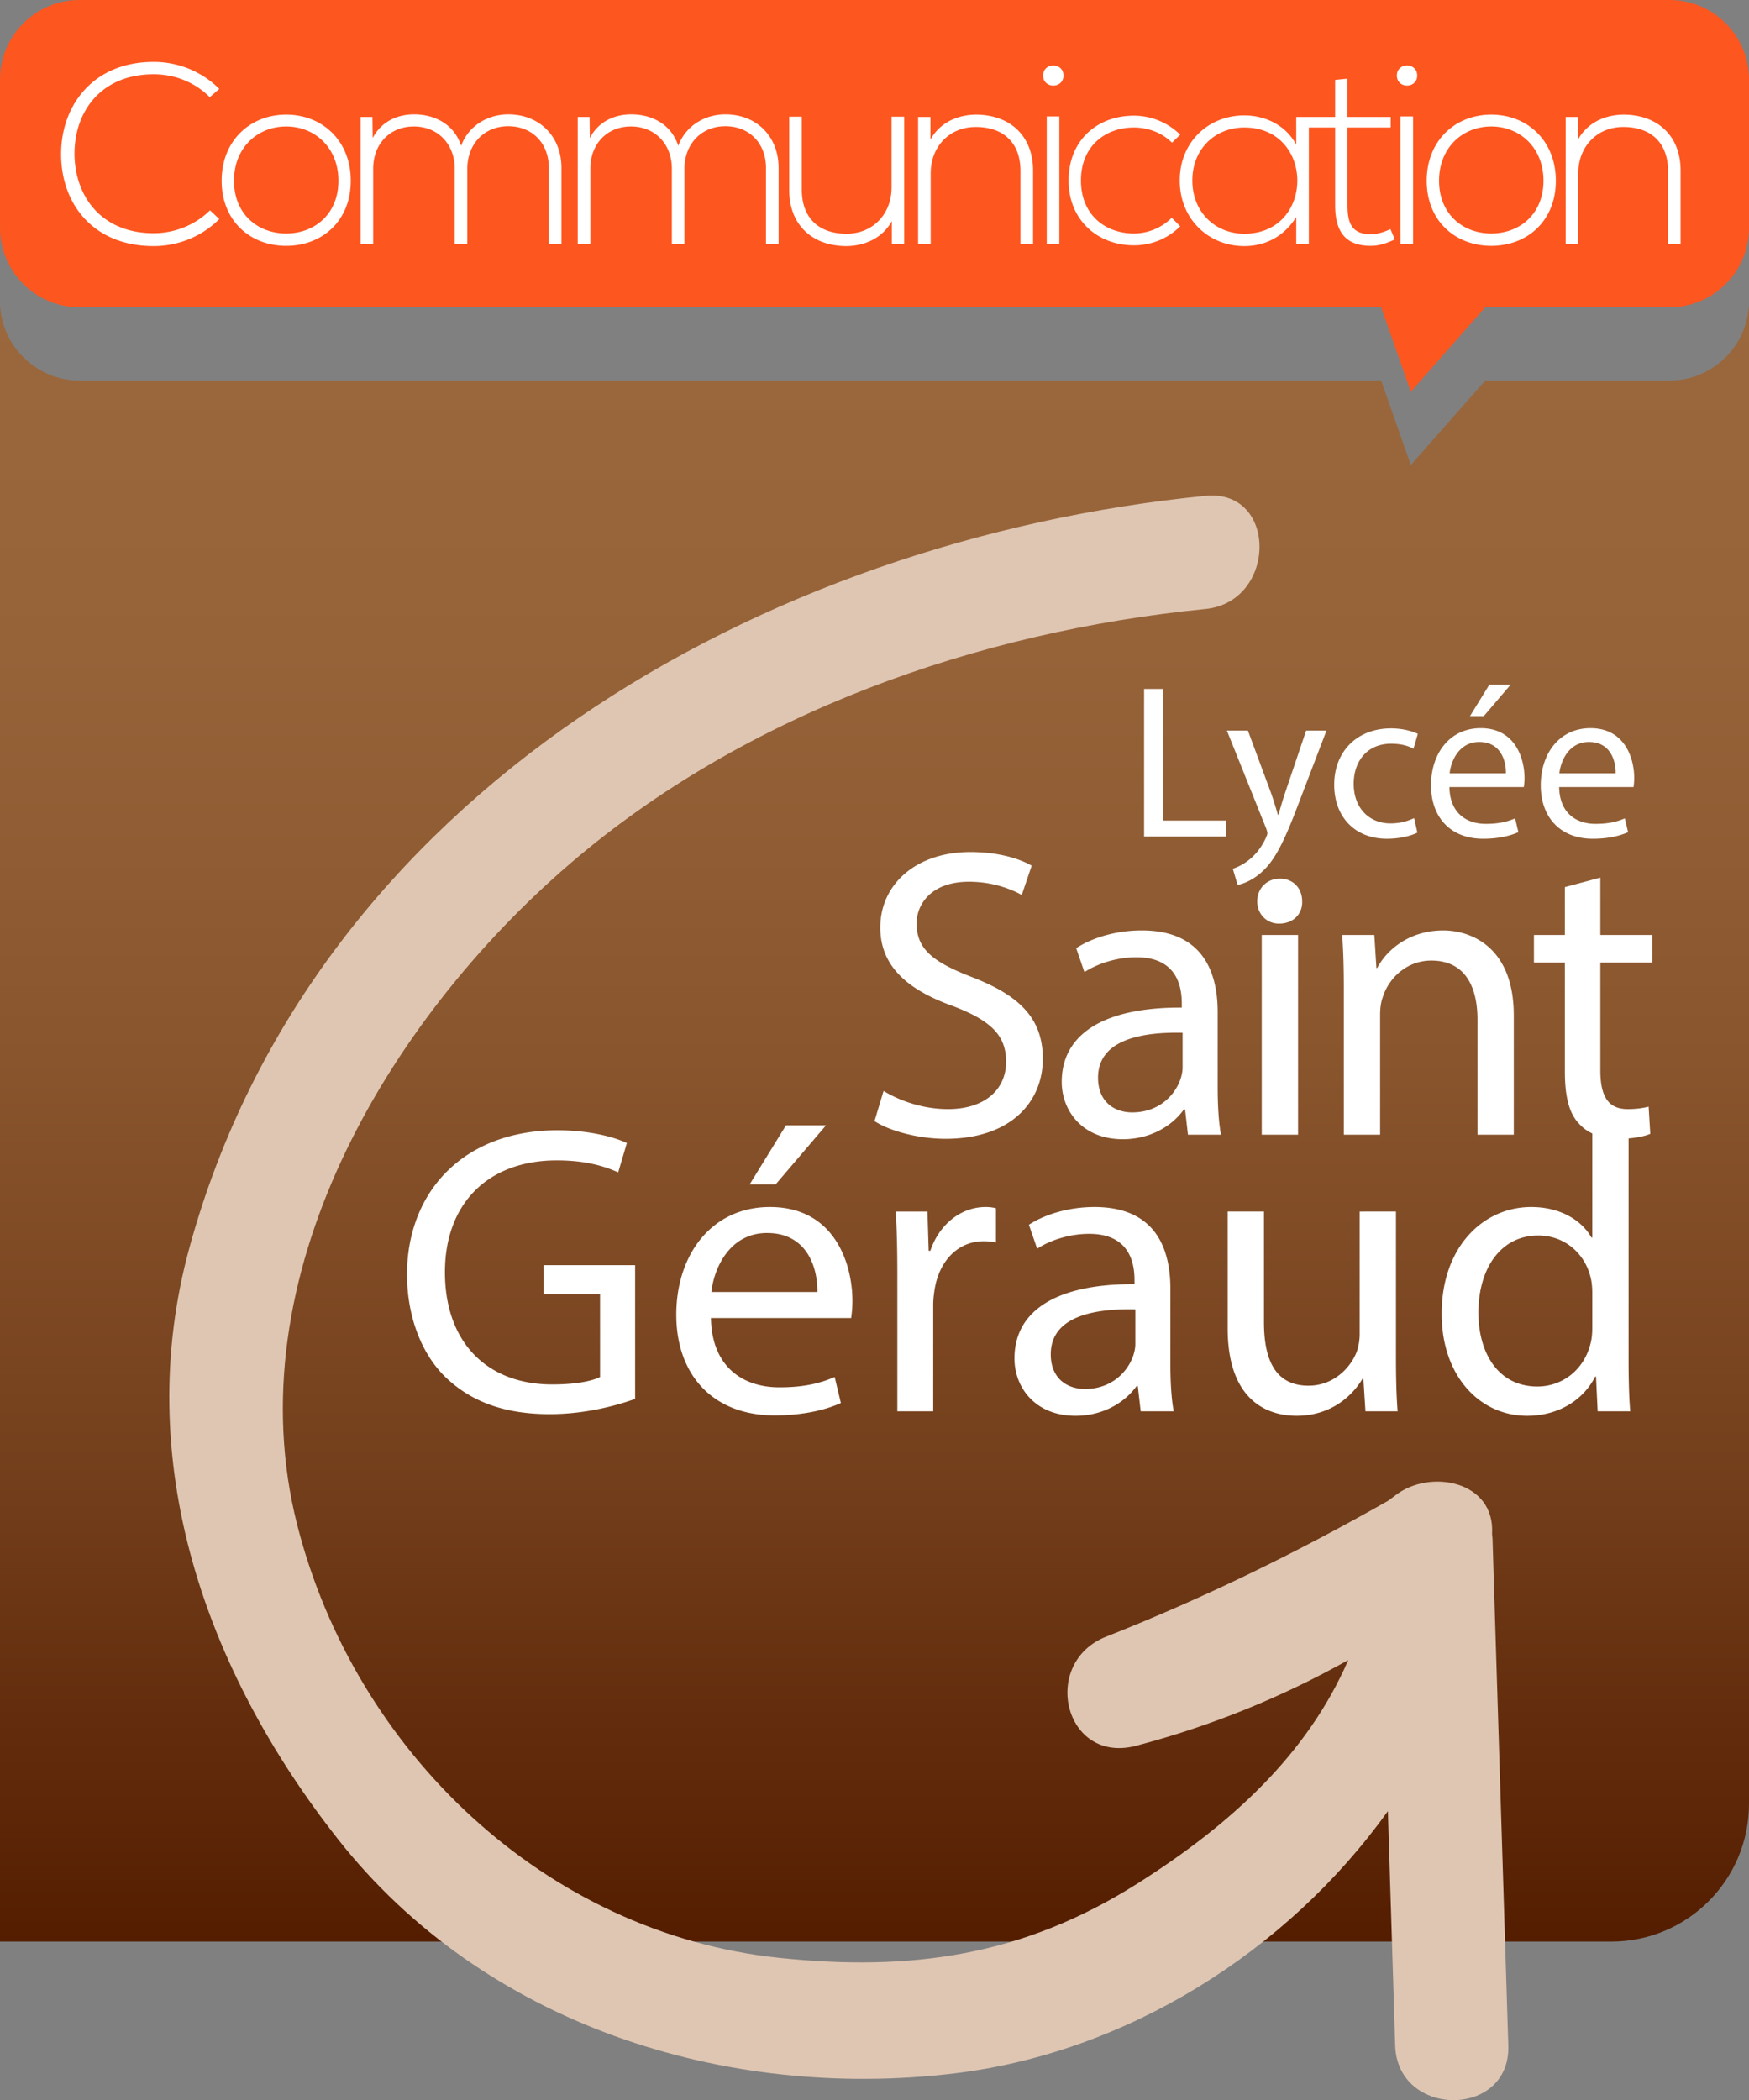
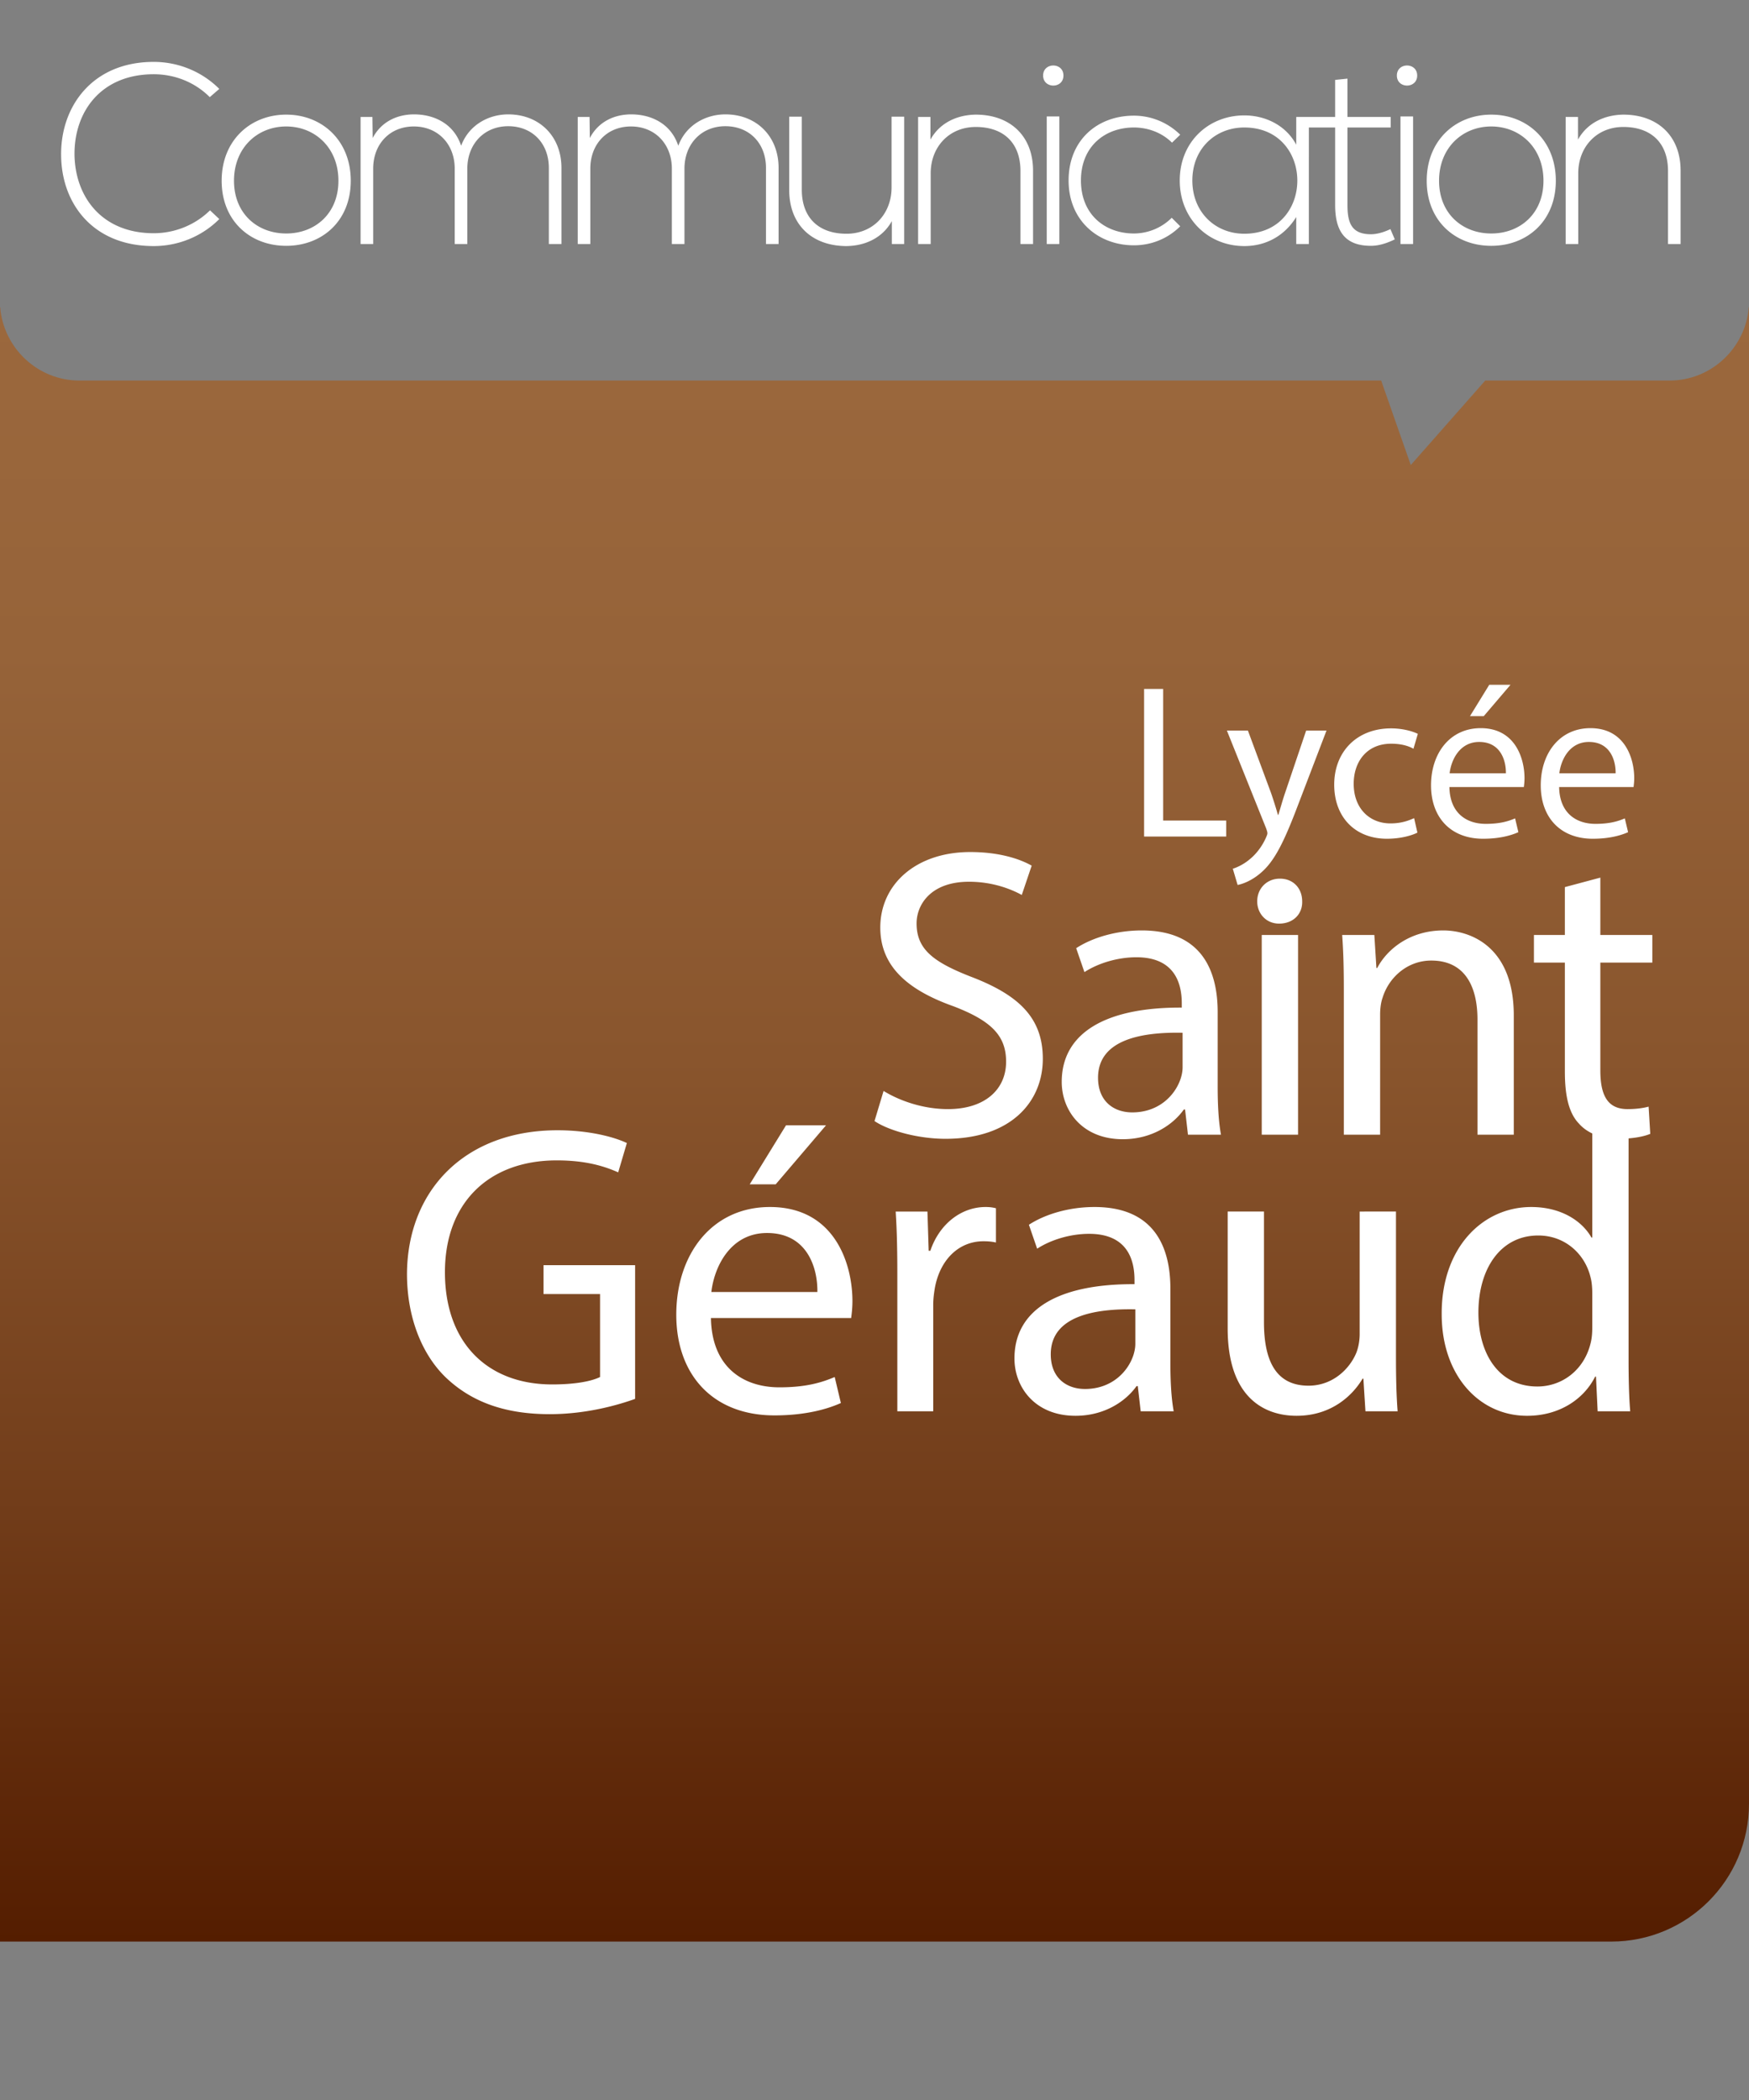
<svg xmlns="http://www.w3.org/2000/svg" viewBox="0 0 600 720.292">
  <rect x="0" y="0" width="600" height="720.292" fill="#808080" stroke="none" />
  <linearGradient id="a" gradientUnits="userSpaceOnUse" x1="300" y1="665.908" x2="300" y2="105.36">
    <stop offset="0" stop-color="#541d00" />
    <stop offset=".271" stop-color="#723d1a" />
    <stop offset=".54" stop-color="#89552d" />
    <stop offset=".79" stop-color="#966339" />
    <stop offset="1" stop-color="#9b683d" />
  </linearGradient>
  <path d="M600 105.36v513.27c0 26.128-21.15 47.278-47.278 47.278H0V105.36h.065c1.1 13.97 12.87 25.159 27.164 25.159h446.588l10.154 28.975 25.547-28.975h63.253c14.294 0 26.065-11.189 27.164-25.16H600z" fill="url(#a)" />
-   <path d="M572.786 0H27.216C12.25 0 .004 12.246.004 27.213v50.955c0 14.968 12.246 27.214 27.214 27.214h446.586l10.184 28.97 25.521-28.97h63.278c14.968 0 27.214-12.246 27.214-27.214V27.213C600 12.246 587.754 0 572.786 0z" fill="#fe561f" />
-   <path d="M512.012 527.784c-.017-.552-.097-1.083-.157-1.62 1.138-18.39-21.436-22.456-33.123-13.324-.842.658-1.716 1.249-2.563 1.894-31.202 17.728-63.257 33.4-96.69 46.587-22.692 8.95-14.43 43.935 10.317 37.419 25.986-6.843 50.025-16.699 72.727-29.392-13.981 32.297-40.186 56.358-72.43 76.723-39.17 24.74-77.453 30.187-122.868 25.409-80.115-8.428-145.4-70.67-165.226-148.333-21.684-84.943 30.907-173.202 93.71-227.066 60.095-51.541 139.725-79.482 217.808-87.218 24.622-2.438 24.874-41.27 0-38.805C261.99 185.068 107.615 272.335 64.98 427.93c-20.04 73.136 5.564 145.237 51.008 202.917 49.855 63.278 132.432 89.728 211.326 80.278 59.008-7.069 114.288-41.713 148.804-89.963l2.506 80.405c.777 24.912 39.585 25.02 38.806 0l-5.418-173.784z" fill="#dfc6b2" />
  <path d="M399.021 236.295h-6.534v50.62h28.163v-5.483h-21.629v-45.137zm35.765 49.492c0 .376-.228.904-.528 1.58-1.503 3.378-3.755 5.93-5.558 7.358-1.952 1.651-4.13 2.703-5.782 3.23l1.651 5.558c1.652-.3 4.883-1.427 8.113-4.282 4.507-3.903 7.734-10.289 12.465-22.757l9.913-25.908h-6.982l-7.21 21.33c-.903 2.627-1.652 5.406-2.328 7.585h-.151c-.6-2.18-1.503-5.034-2.328-7.437l-7.961-21.478h-7.21l13.444 33.494c.3.827.452 1.352.452 1.727zm42.446-30.714c3.604 0 6.083.824 7.659 1.727l1.503-5.107c-1.803-.903-5.258-1.879-9.162-1.879-11.867 0-19.526 8.11-19.526 19.302 0 11.113 7.134 18.55 18.099 18.55 4.882 0 8.713-1.203 10.44-2.103l-1.127-4.958c-1.88.827-4.355 1.803-8.113 1.803-7.21 0-12.616-5.182-12.616-13.592 0-7.585 4.506-13.743 12.843-13.743zm45.754 11.788c0-6.682-3.155-17.122-15.02-17.122-10.589 0-17.047 8.637-17.047 19.601 0 10.965 6.683 18.326 17.874 18.326 5.783 0 9.762-1.203 12.09-2.254l-1.125-4.731c-2.479 1.051-5.334 1.879-10.064 1.879-6.61 0-12.317-3.682-12.468-12.62h25.535c.076-.675.225-1.727.225-3.079zM497.3 265.21c.528-4.58 3.455-10.74 10.14-10.74 7.435 0 9.238 6.533 9.162 10.74h-19.302zm20.878-30.34h-7.285l-6.607 10.738h4.73l9.162-10.737zm42.447 31.991c0-6.682-3.155-17.122-15.02-17.122-10.588 0-17.047 8.637-17.047 19.601 0 10.965 6.683 18.326 17.875 18.326 5.782 0 9.761-1.203 12.089-2.254l-1.125-4.731c-2.479 1.051-5.333 1.879-10.064 1.879-6.61 0-12.316-3.682-12.468-12.62h25.536c.075-.675.224-1.727.224-3.079zm-25.684-1.651c.527-4.58 3.455-10.74 10.14-10.74 7.434 0 9.237 6.533 9.162 10.74h-19.302zM325.193 380.392c-8.492 0-16.557-2.833-22.078-6.228l-3.113 10.33c5.093 3.398 15.142 6.086 24.342 6.086 22.5 0 33.399-12.737 33.399-27.456 0-14.009-8.211-21.794-24.342-28.018-13.163-5.097-18.964-9.483-18.964-18.399 0-6.508 4.952-14.293 17.972-14.293 8.634 0 15 2.83 18.114 4.529l3.398-10.049c-4.247-2.406-11.321-4.67-21.086-4.67-18.54 0-30.85 11.04-30.85 25.898 0 13.444 9.622 21.513 25.188 27.03 12.878 4.955 17.972 10.048 17.972 18.964 0 9.622-7.358 16.276-19.952 16.276zm92.533-33.257c0-13.728-5.097-28.021-26.041-28.021-8.634 0-16.842 2.406-22.5 6.085l2.829 8.208c4.813-3.114 11.463-5.094 17.833-5.094 14.009 0 15.566 10.188 15.566 15.85v1.415c-26.464-.142-41.184 8.915-41.184 25.473 0 9.906 7.077 19.67 20.947 19.67 9.765 0 17.123-4.812 20.944-10.19h.423l.992 8.634h11.322c-.85-4.67-1.131-10.472-1.131-16.415v-25.615zm-12.032 18.964c0 1.272-.281 2.687-.707 3.96-1.98 5.804-7.64 11.463-16.558 11.463-6.367 0-11.745-3.82-11.745-11.886 0-13.302 15.424-15.708 29.01-15.427v11.89zm27.152 23.066h12.456V320.67h-12.456v68.494zm6.228-87.812c-4.529 0-7.784 3.395-7.784 7.782 0 4.247 3.113 7.642 7.5 7.642 4.955 0 8.069-3.395 7.926-7.642 0-4.387-2.971-7.782-7.642-7.782zm67.78 48.327v39.485h12.453v-40.9c0-23.492-14.717-29.151-24.2-29.151-11.322 0-19.245 6.366-22.643 12.878h-.281l-.71-11.321h-11.038c.423 5.659.565 11.463.565 18.537v49.957h12.455v-41.18c0-2.126.281-4.248.85-5.805 2.122-6.935 8.489-12.736 16.7-12.736 11.744 0 15.85 9.199 15.85 20.236zM549.001 301l-12.168 3.252v16.419H526.22v9.48h10.614v37.363c0 8.065 1.273 14.15 4.81 17.83 1.242 1.42 2.795 2.549 4.589 3.404v35.695h-.281c-3.114-5.52-10.191-10.472-20.663-10.472-16.7 0-30.85 14.012-30.709 36.794 0 20.805 12.737 34.814 29.294 34.814 11.18 0 19.53-5.798 23.35-13.44h.285l.565 11.886h11.18c-.424-4.674-.566-11.609-.566-17.691v-75.898c3.131-.254 5.67-.826 7.44-1.555l-.568-9.339c-1.554.424-3.96.85-7.216.85-6.935 0-9.342-4.813-9.342-13.305v-36.936h17.834v-9.48H549v-19.672zm-2.77 154.294c0 1.983-.138 3.682-.565 5.38-2.264 9.342-9.906 14.856-18.256 14.856-13.444 0-20.237-11.463-20.237-25.327 0-15.146 7.643-26.467 20.521-26.467 9.342 0 16.134 6.508 17.972 14.435.427 1.56.566 3.682.566 5.236v11.887zM186.459 443.83h19.39v28.447c-2.832 1.415-8.35 2.546-16.418 2.546-22.216 0-36.794-14.293-36.794-38.49 0-23.919 15.143-38.354 38.351-38.354 9.622 0 15.992 1.841 21.086 4.105l2.972-10.049c-4.102-1.983-12.736-4.386-23.774-4.386-31.984 0-51.513 20.802-51.655 49.246 0 14.862 5.094 27.601 13.304 35.521 9.339 8.919 21.228 12.6 35.66 12.6 12.879 0 23.777-3.258 29.298-5.235v-45.855h-31.42v9.904zm79.649-37.643l17.265-20.237h-13.728l-12.452 20.237h8.915zm-1.984 7.784c-19.952 0-32.123 16.273-32.123 36.94 0 20.659 12.594 34.529 33.68 34.529 10.899 0 18.399-2.267 22.785-4.244l-2.122-8.919c-4.67 1.984-10.049 3.537-18.964 3.537-12.455 0-23.208-6.935-23.492-23.773h48.115c.142-1.276.427-3.253.427-5.805 0-12.594-5.944-32.265-28.306-32.265zm16.277 29.152h-36.371c.992-8.628 6.509-20.237 19.106-20.237 14.009 0 17.407 12.316 17.265 20.237zm38.752-14.148h-.566l-.423-13.447h-10.898c.423 6.367.565 13.301.565 21.367v47.13h12.313v-36.513c0-2.122.285-4.105.566-5.804 1.699-9.342 7.926-15.992 16.7-15.992 1.698 0 2.97.142 4.247.426v-11.748c-1.134-.28-2.126-.423-3.54-.423-8.35 0-15.85 5.801-18.964 15.004zm82.354 13.017c0-13.725-5.097-28.021-26.04-28.021-8.635 0-16.842 2.406-22.501 6.086l2.83 8.21c4.812-3.117 11.463-5.097 17.832-5.097 14.01 0 15.566 10.188 15.566 15.854v1.414c-26.464-.145-41.183 8.912-41.183 25.473 0 9.903 7.077 19.668 20.947 19.668 9.764 0 17.122-4.813 20.944-10.188h.423l.991 8.634h11.322c-.85-4.674-1.13-10.472-1.13-16.415v-25.618zm-12.032 18.967c0 1.27-.28 2.684-.707 3.96-1.98 5.805-7.64 11.464-16.558 11.464-6.366 0-11.744-3.821-11.744-11.887 0-13.302 15.424-15.708 29.01-15.43v11.893zm89.42-45.431H466.44v42.033c0 2.261-.426 4.529-1.133 6.367-2.265 5.52-8.066 11.324-16.416 11.324-11.321 0-15.284-8.779-15.284-21.796v-37.928h-12.452v40.05c0 24.058 12.878 30 23.634 30 12.168 0 19.387-7.212 22.643-12.732h.281l.707 11.18h11.04c-.425-5.382-.568-11.61-.568-18.684v-49.814zM52.731 25.463c6.97 0 13.94 2.558 19.233 7.854l3.265-2.823c-6.177-6.177-14.381-9.266-22.498-9.266-21.174 0-31.94 15.44-31.763 31.94.089 16.675 10.943 31.23 31.763 31.23 8.117 0 16.321-3.086 22.498-9.263l-3.177-3c-5.293 5.208-12.35 7.854-19.32 7.854-17.824 0-26.998-12.53-27.175-26.998-.089-14.823 9.177-27.528 27.174-27.528zm45.454 13.851c-12.263 0-22.144 8.824-22.144 22.675 0 13.854 9.881 22.324 22.144 22.324 12.265 0 22.147-8.47 22.147-22.324 0-13.851-9.882-22.675-22.147-22.675zm0 40.764c-9.882 0-17.91-6.796-17.91-18.09s8.028-18.613 17.91-18.613 17.912 7.32 17.912 18.614-8.03 18.089-17.912 18.089zm57.807-22.236v25.852h4.323V57.842c0-8.381 5.735-14.555 14.028-14.555s13.94 5.909 13.94 14.293v26.114h4.323V57.58c0-10.854-7.589-18.354-18.263-18.354-6.707 0-13.5 3.619-16.147 10.765-2.558-7.765-9.527-10.765-16.143-10.765-5.647 0-11.208 2.384-14.205 8.119l-.089-7.235h-4.058v43.584h4.32V57.842c0-8.381 5.647-14.467 13.943-14.467 8.293 0 14.028 6.086 14.028 14.467zm78.815 25.852V57.842c0-8.381 5.735-14.555 14.028-14.555 8.292 0 13.939 5.909 13.939 14.293v26.114h4.323V57.58c0-10.854-7.588-18.354-18.262-18.354-6.708 0-13.501 3.619-16.147 10.765-2.558-7.765-9.528-10.765-16.144-10.765-5.647 0-11.208 2.384-14.205 8.119l-.088-7.235h-4.058v43.584h4.32V57.842c0-8.381 5.646-14.467 13.942-14.467 8.293 0 14.028 6.086 14.028 14.467v25.852h4.324zm55.609.704c6.086-.085 12.174-2.558 15.528-8.555v7.85h4.235V40.022h-4.323v24.263c0 8.998-6.266 15.794-15.263 15.882-9.443.085-15.528-5.207-15.528-15.089V40.021h-4.323v25.145c0 12.088 8.027 19.232 19.674 19.232zm28.861-24.967c0-8.998 6.266-15.794 15.266-15.882 9.44-.085 15.528 5.208 15.528 15.089v25.056h4.323V58.55c0-12.09-8.03-19.236-19.674-19.236-6.089.088-12.178 2.561-15.528 8.558V40.11h-4.235v43.584h4.32V59.43zm45.545-33.526c0-4.588-6.973-4.588-6.973 0 0 4.589 6.973 4.589 6.973 0zm-5.735 57.789h4.32v-43.76h-4.32v43.76zm29.913.442c5.731 0 11.466-2.12 15.878-6.531l-2.912-2.912a18.447 18.447 0 0 1-12.966 5.385c-9.885 0-18.178-6.443-18.178-18.178 0-11.732 8.293-18.174 18.178-18.174 4.673 0 9.527 1.677 13.055 5.207l2.823-2.734c-4.412-4.324-10.147-6.531-15.878-6.531-12.62 0-22.413 8.47-22.413 22.232 0 13.766 10.147 22.236 22.413 22.236zm37.861.262c7.058 0 13.586-3.174 17.82-9.967v9.263h4.324V43.726h9.016v26.556c0 8.558 2.997 14.03 12.263 14.03 2.735 0 5.47-.884 8.204-2.207l-1.5-3.527c-2.204 1.058-4.588 1.762-6.704 1.762-6.793 0-8.031-4.147-8.031-10.058V43.726h14.824V40.11h-14.824V26.963l-4.232.442V40.11h-13.34v9.528c-3.618-6.793-10.762-10.059-17.82-10.059-12.177 0-22.147 9-22.147 22.321 0 13.324 9.97 22.498 22.147 22.498zm0-40.672c24.26 0 24.26 36.44 0 36.44-9.881 0-17.824-7.323-17.824-18.266 0-10.94 7.943-18.174 17.824-18.174zm53.579-3.793v43.76h4.323v-43.76h-4.323zm5.732-14.028c0-4.588-6.97-4.588-6.97 0 0 4.589 6.97 4.589 6.97 0zm25.412 58.408c12.266 0 22.147-8.47 22.147-22.324 0-13.851-9.881-22.675-22.147-22.675-12.262 0-22.144 8.824-22.144 22.675 0 13.854 9.882 22.324 22.144 22.324zm0-40.938c9.882 0 17.912 7.32 17.912 18.614s-8.03 18.089-17.912 18.089-17.909-6.796-17.909-18.09 8.028-18.613 17.91-18.613zm45.28-4.06c-6.089.087-12.178 2.56-15.528 8.557V40.11h-4.235v43.584h4.323V59.43c0-8.998 6.263-15.794 15.263-15.882 9.44-.085 15.528 5.208 15.528 15.089v25.056h4.323V58.55c0-12.09-8.03-19.236-19.674-19.236z" fill="#fff" />
</svg>